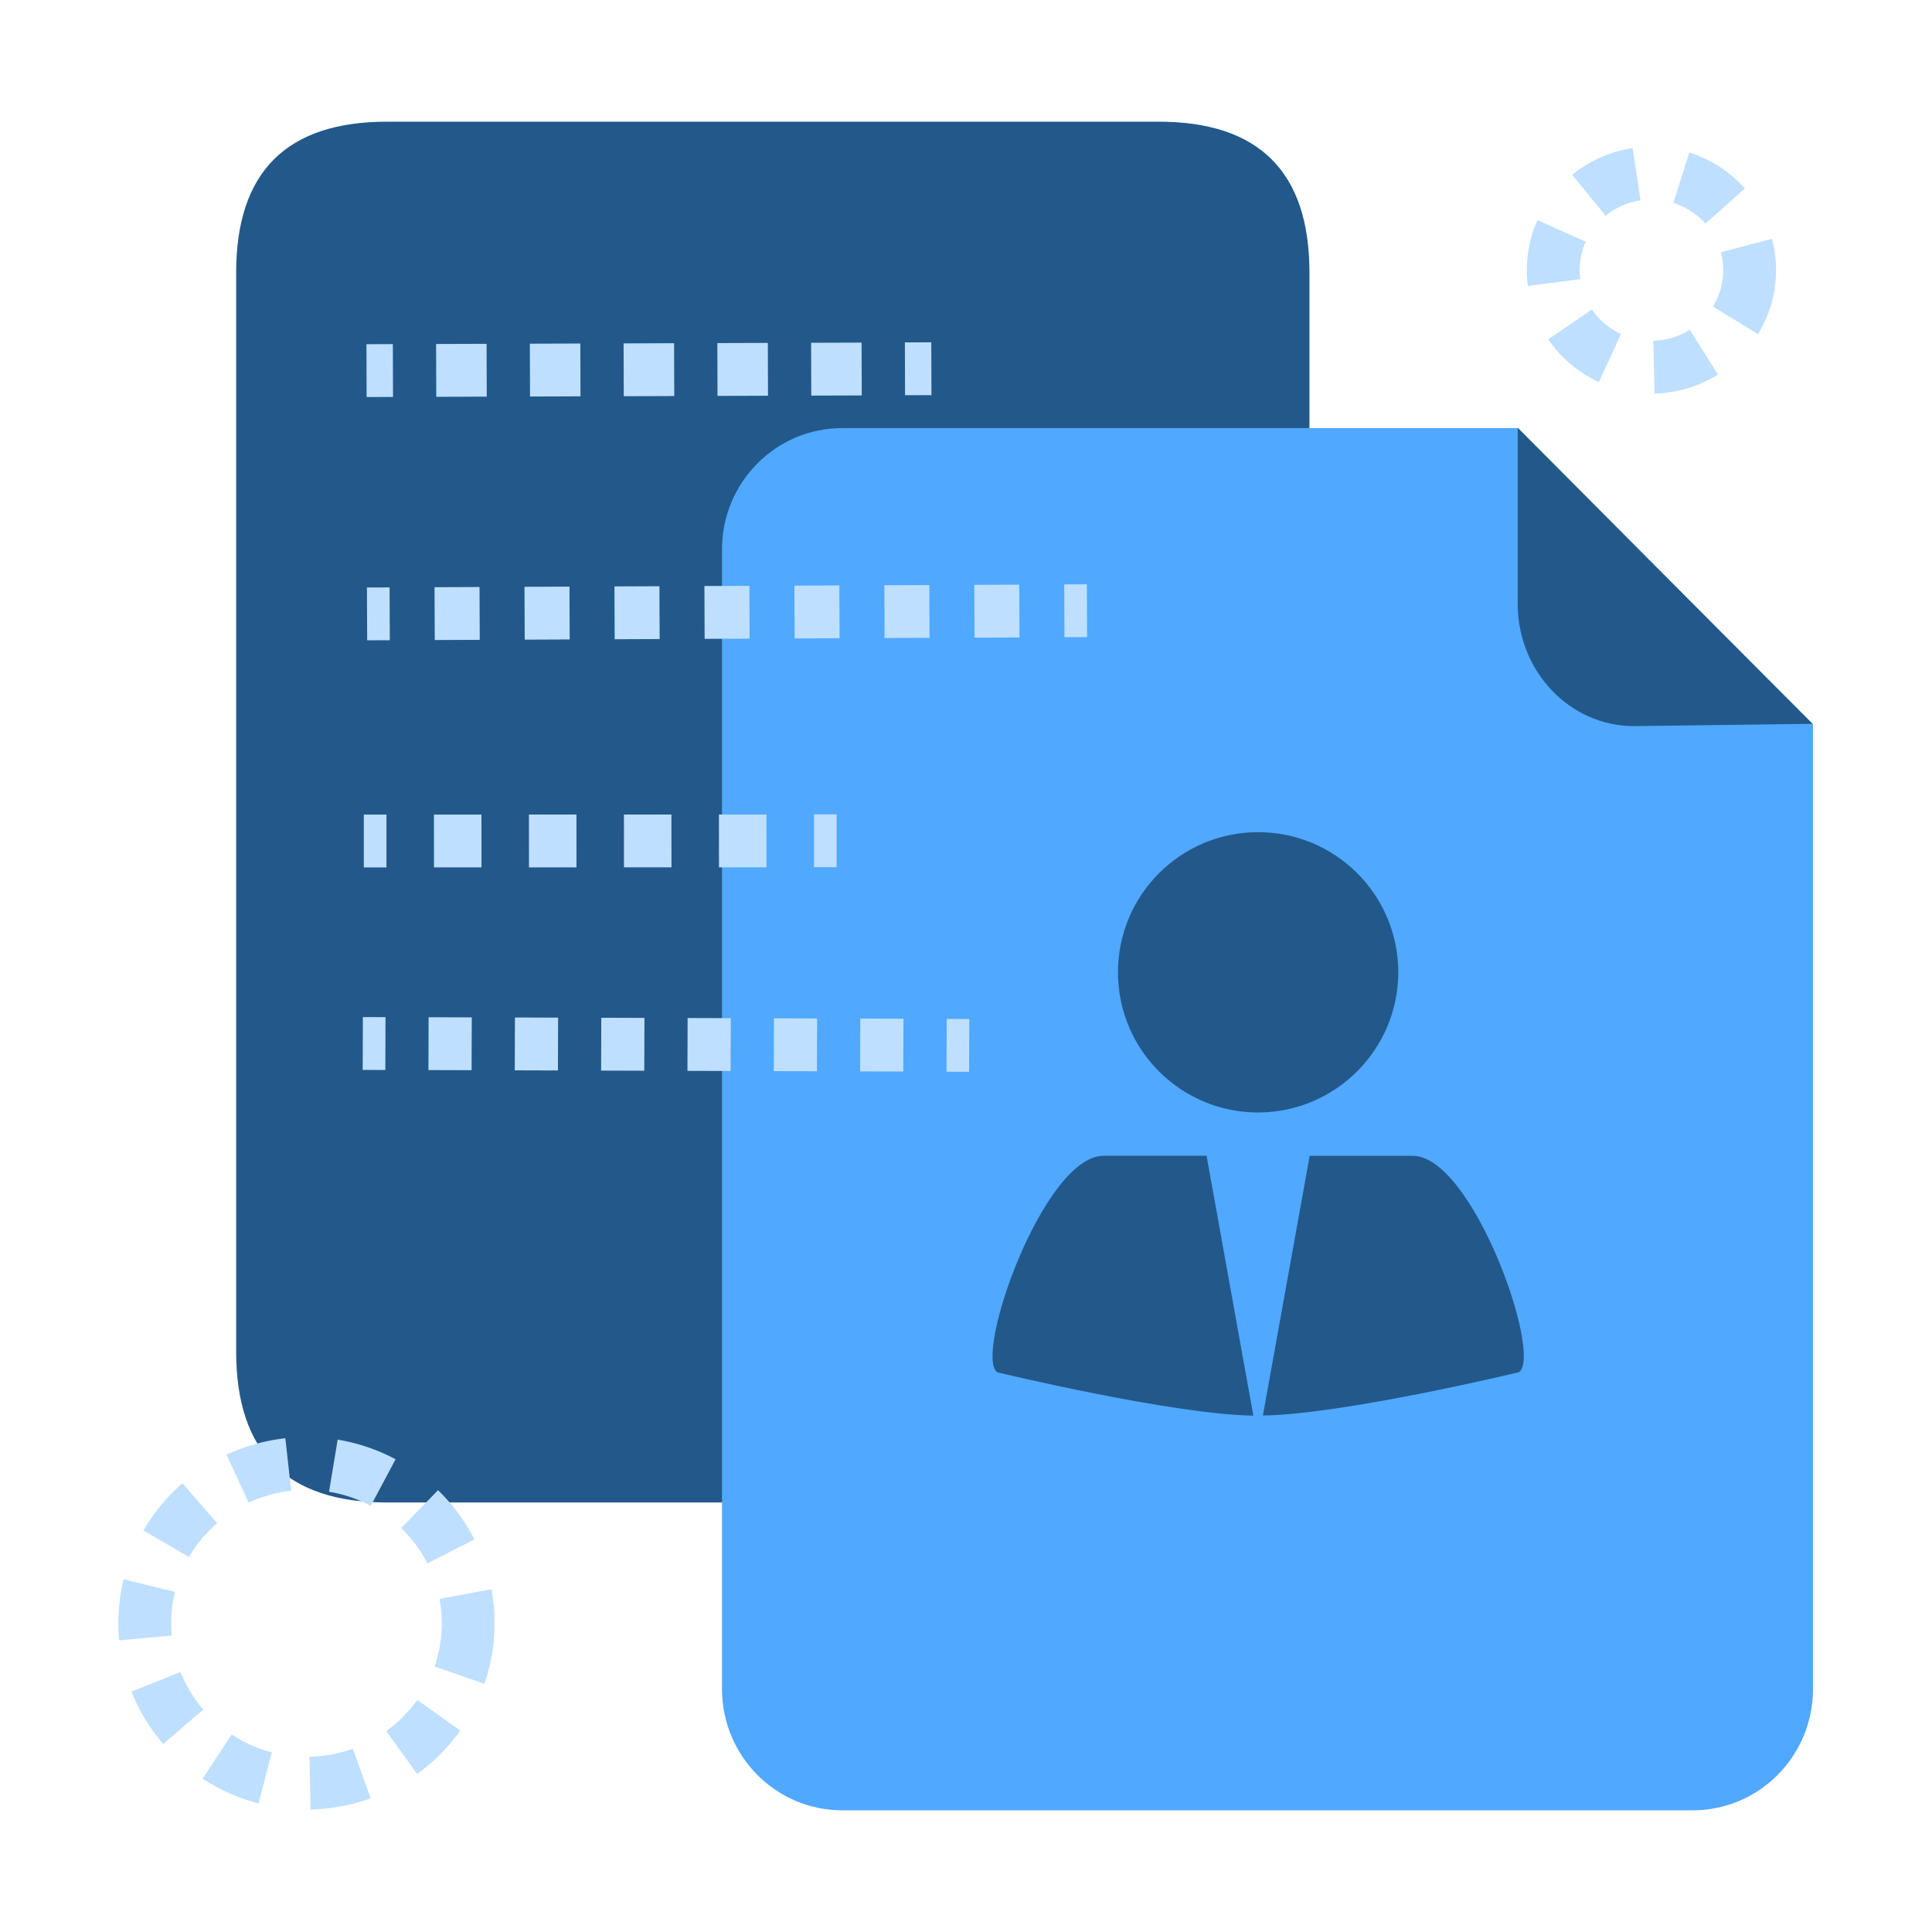
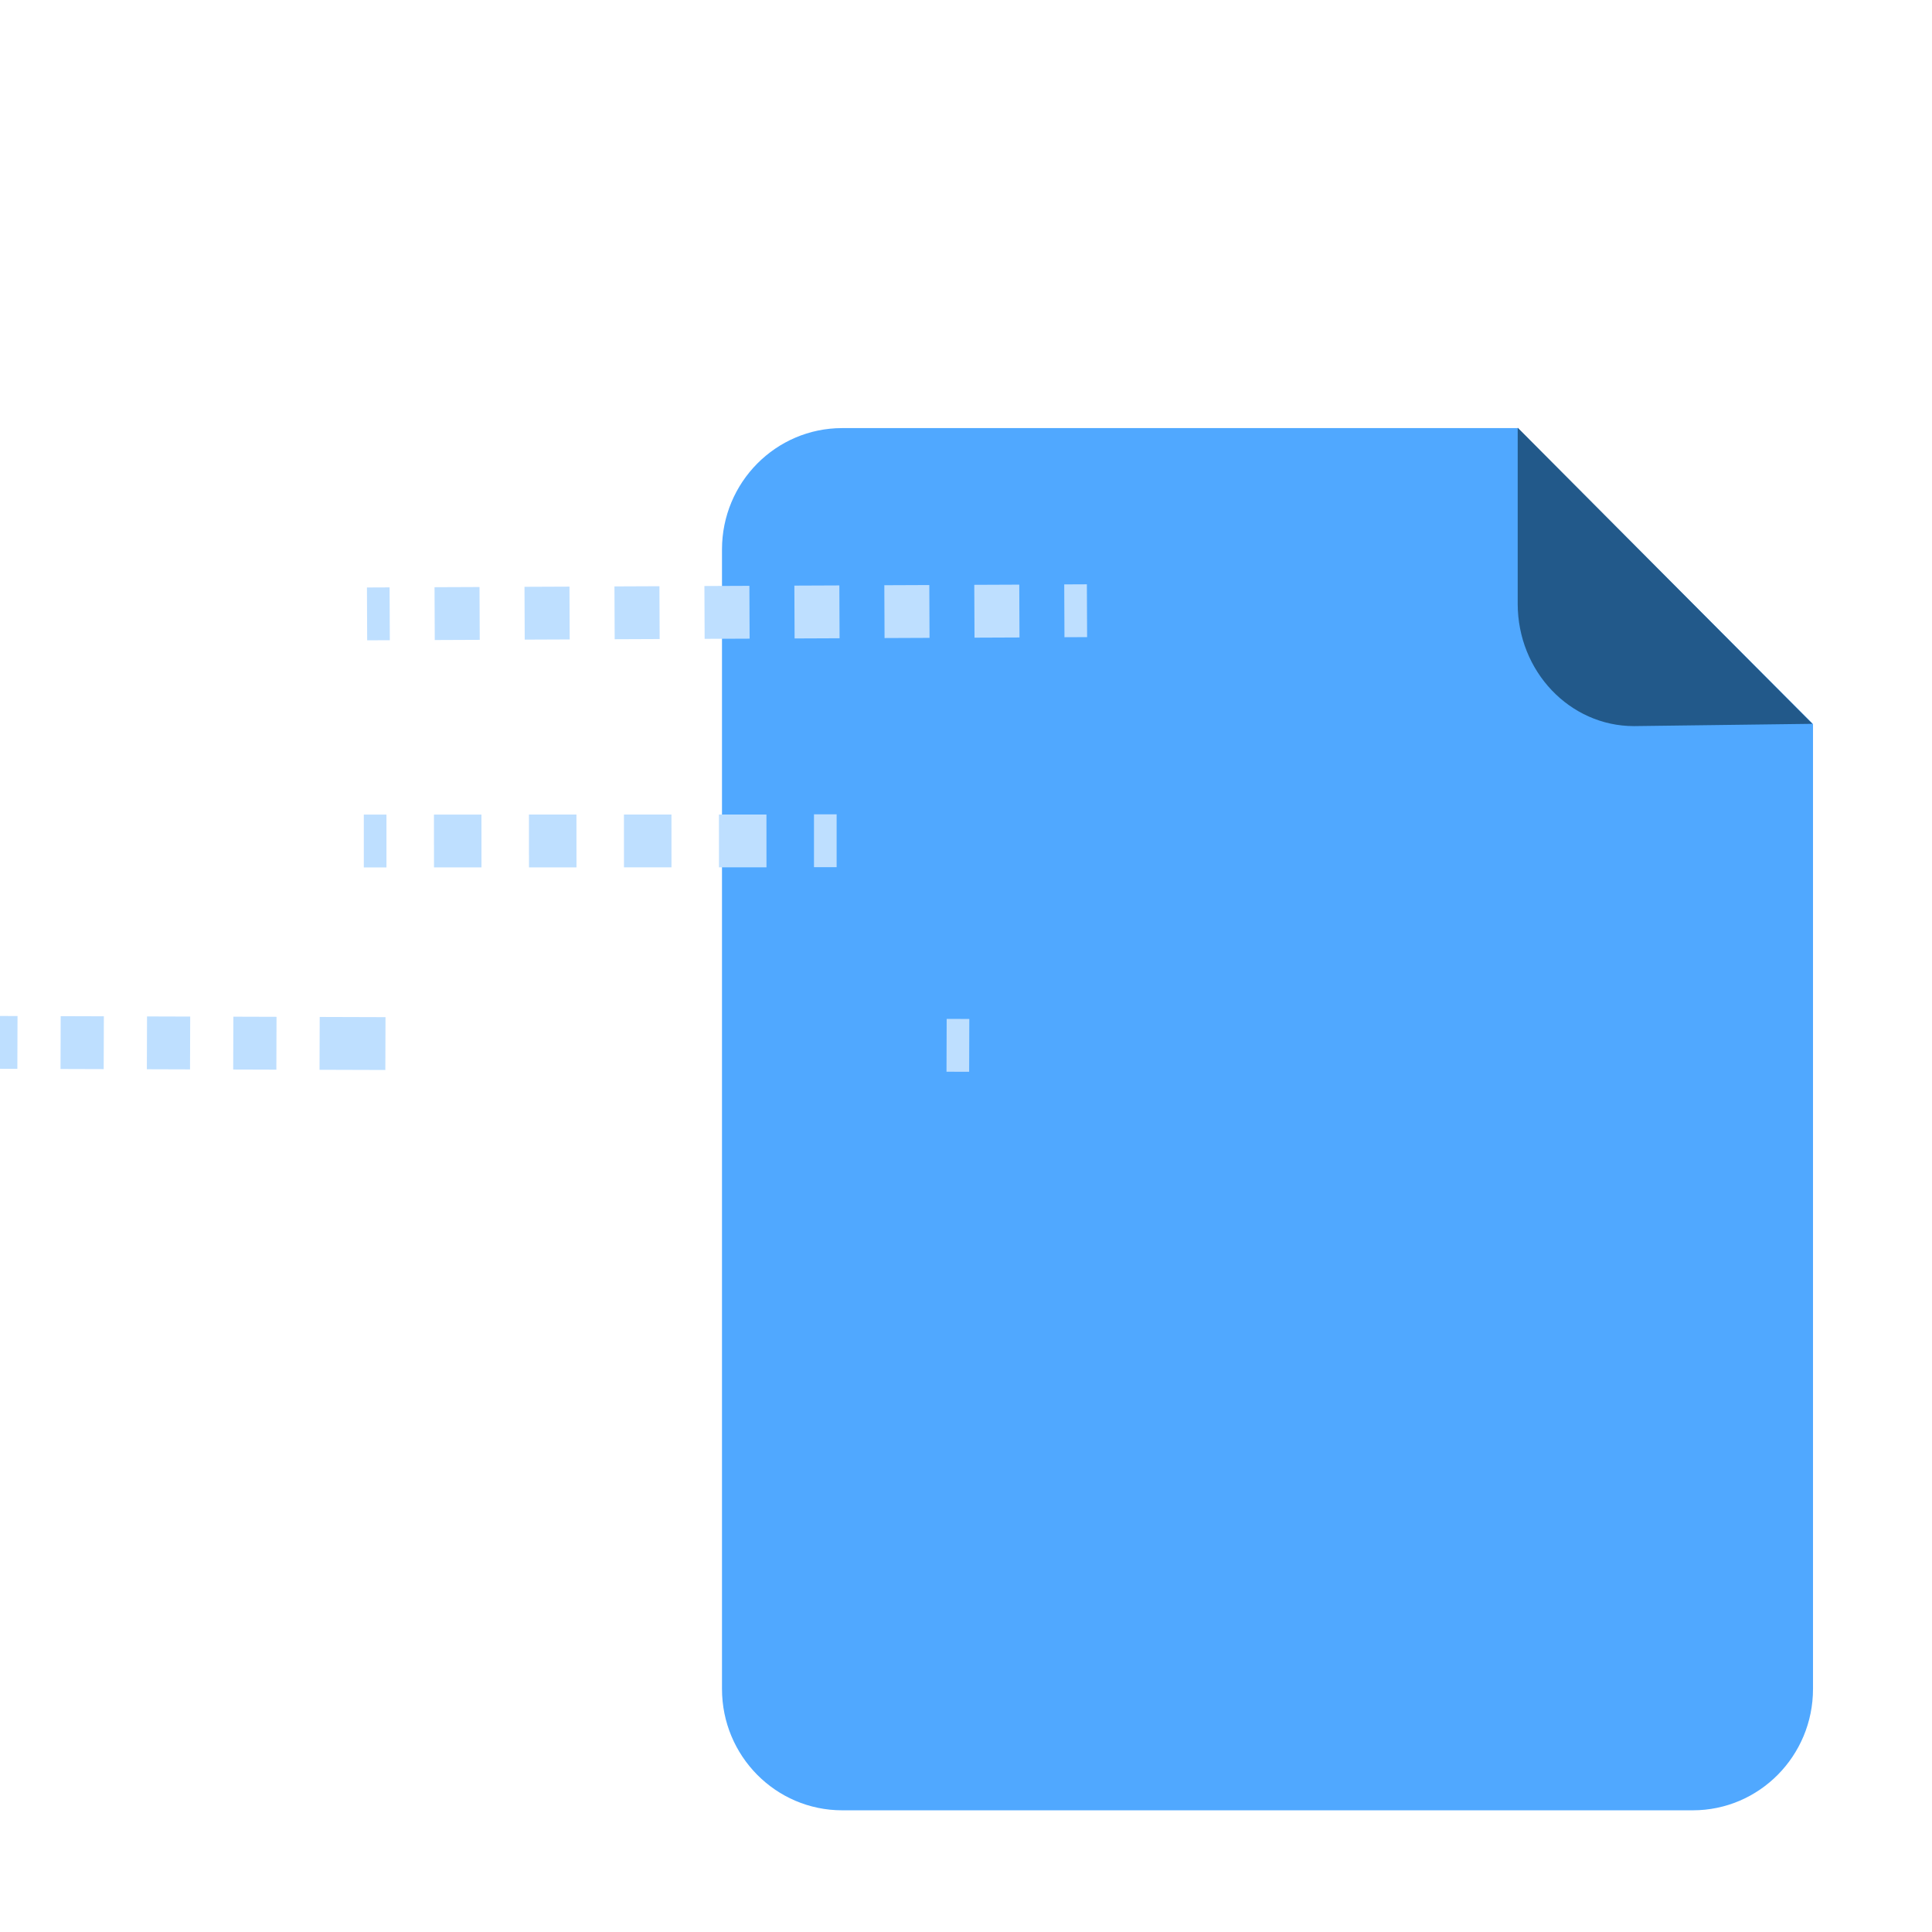
<svg xmlns="http://www.w3.org/2000/svg" t="1692996984817" class="icon" viewBox="0 0 1024 1024" version="1.1" p-id="21936" width="200" height="200">
-   <path d="M125.17 64.49m80 0l408.87 0q80 0 80 80l0 571.86q0 80-80 80l-408.87 0q-80 0-80-80l0-571.86q0-80 80-80Z" fill="#22598A" p-id="21937" />
  <path d="M804.24 226.9H446.37c-35.18 0-63.7 28.8-63.7 64.33v603.94c0 35.53 28.52 64.33 63.7 64.33h450.86c35.18 0 63.7-28.8 63.7-64.33v-511.4" fill="#50A8FF" p-id="21938" />
  <path d="M804.41 226.68v93.31c0 35.82 27.59 64.86 61.63 64.86l94.57-1.21" fill="#22598A" p-id="21939" />
-   <path d="M194.487 311.378l12-0.052 0.122 28-12 0.052zM230.43 339.23l-0.12-28 23.84-0.1 0.12 28-23.84 0.1z m47.68-0.21l-0.12-28 23.84-0.1 0.12 28-23.84 0.1z m47.68-0.21l-0.12-28 23.84-0.1 0.12 28-23.84 0.1z m47.68-0.21l-0.12-28 23.84-0.1 0.12 28-23.84 0.1z m47.68-0.21l-0.12-28 23.84-0.1 0.12 28-23.84 0.1z m47.68-0.21l-0.12-28 23.84-0.1 0.12 28-23.84 0.1z m47.68-0.21l-0.12-28 23.84-0.1 0.12 28-23.84 0.1zM564.066 309.746l12-0.053 0.122 28-12 0.052zM192.83 431.75h12v28h-12zM230.02 459.74l-0.02-28h25.18l0.02 27.99h-25.18z m50.35-0.01l-0.02-28h25.18l0.02 27.99h-25.18z m50.35-0.01l-0.02-28h25.18l0.02 27.99h-25.18z m50.35-0.01l-0.02-28h25.18l0.02 27.99h-25.18zM431.43 431.62h12v28h-12zM192.236 567.08l0.088-28 12 0.037-0.088 28zM478.76 567.93l-22.88-0.07 0.09-28 22.88 0.07-0.09 28z m-45.76-0.14l-22.88-0.07 0.09-28 22.88 0.07-0.09 28z m-45.76-0.14l-22.88-0.07 0.09-28 22.88 0.07-0.09 28z m-45.76-0.14l-22.88-0.07 0.09-28 22.88 0.07-0.09 28z m-45.76-0.14l-22.88-0.07 0.09-28 22.88 0.07-0.09 28z m-45.76-0.14l-22.88-0.07 0.09-28 22.88 0.07-0.09 28zM501.668 568.034l0.088-28 12 0.038-0.088 28z" fill="#BEDFFF" p-id="21940" />
-   <path d="M194.214 182.435l14-0.047 0.093 28-14 0.047zM231.23 210.32l-0.09-28 26.76-0.09 0.09 28-26.76 0.09z m49.69-0.16l-0.09-28 26.76-0.09 0.09 28-26.76 0.09z m49.69-0.16l-0.09-28 26.76-0.09 0.09 28-26.76 0.09z m49.69-0.16l-0.09-28 26.76-0.09 0.09 28-26.76 0.09z m49.69-0.16l-0.09-28 26.76-0.09 0.09 28-26.76 0.09zM479.6 181.478l14-0.046 0.092 28-14 0.046z" fill="#BEDFFF" p-id="21941" />
-   <path d="M876.94 208.58l-0.67-27.99c6.9-0.17 13.61-2.17 19.41-5.8l14.85 23.74c-10.05 6.29-21.67 9.77-33.59 10.05z m-29.51-6.08c-10.83-5-20.1-12.83-26.82-22.65l23.11-15.81a38.058 38.058 0 0 0 15.45 13.04l-11.74 25.42z m84.35-25.41l-23.87-14.63c3.55-5.8 5.43-12.47 5.43-19.29 0-3.21-0.41-6.39-1.22-9.45l27.07-7.15a64.84 64.84 0 0 1 2.15 16.6c0 11.99-3.3 23.72-9.56 33.92zM809.8 151.53c-0.36-2.75-0.54-5.57-0.54-8.36 0-9.22 1.9-18.13 5.65-26.5l25.56 11.44c-2.13 4.75-3.2 9.82-3.2 15.07 0 1.6 0.1 3.21 0.31 4.78l-27.77 3.58z m94.12-33.01a38.064 38.064 0 0 0-16.98-11l8.44-26.7a66.06 66.06 0 0 1 29.45 19.08l-20.91 18.62z m-52.9-4.16L833.3 92.68a66.176 66.176 0 0 1 32.08-14.2l4.14 27.69a38.218 38.218 0 0 0-18.5 8.19zM164.63 959.07l-0.6-27.99c7.89-0.17 15.62-1.59 22.97-4.24l9.47 26.35c-10.2 3.67-20.92 5.65-31.84 5.88z m-27.58-3.21a99.628 99.628 0 0 1-29.64-13.15l15.36-23.41c6.56 4.3 13.73 7.49 21.32 9.46l-7.05 27.1z m84.03-15.64l-16.37-22.71a71.45 71.45 0 0 0 16.45-16.52l22.8 16.25a99.368 99.368 0 0 1-22.87 22.98zM86.51 924.35c-7.15-8.31-12.82-17.65-16.85-27.76l26.01-10.36c2.88 7.23 6.94 13.91 12.06 19.87L86.5 924.36z m170.25-31.9l-26.45-9.18a69.615 69.615 0 0 0 3.84-22.89c0-4.34-0.4-8.68-1.19-12.91l27.52-5.14a98.164 98.164 0 0 1 1.67 18.05c0 10.98-1.81 21.77-5.38 32.07zM63.15 869.44c-0.28-2.99-0.42-6.04-0.42-9.06 0-7.89 0.94-15.74 2.81-23.34l27.2 6.66c-1.33 5.42-2 11.04-2 16.68 0 2.17 0.1 4.35 0.3 6.49l-27.88 2.57z m163.38-40.8a70.703 70.703 0 0 0-13.85-18.7l19.48-20.11c7.86 7.62 14.36 16.39 19.31 26.08l-24.94 12.73z m-126.33-3.39L76 811.16a99.13 99.13 0 0 1 20.7-24.99l18.36 21.14a70.869 70.869 0 0 0-14.86 17.94z m96.29-27.1a71.629 71.629 0 0 0-22.09-7.49l4.57-27.62a99.563 99.563 0 0 1 30.7 10.41l-13.18 24.71z m-64.64-1.73l-11.82-25.38c9.86-4.59 20.36-7.53 31.21-8.74l3.09 27.83c-7.82 0.87-15.38 2.98-22.47 6.29z" fill="#BEDFFF" p-id="21942" />
-   <path d="M741.12 515.07c-0.16-41.03-33.54-74.16-74.57-74-41.03 0.16-74.16 33.54-74 74.57 0.16 40.92 33.37 74 74.28 74 41.1-0.08 74.36-33.46 74.29-74.57z m-156.17 97.52c-31.9 0-69.07 106.11-56.33 114.77 0 0 92.59 22.32 135.68 22.95l-24.79-137.73h-54.57z m163.78 0h-54.57l-24.79 137.66c43.09-0.63 135.68-22.95 135.68-22.95 12.82-8.59-24.36-114.7-56.33-114.7z" fill="#22598A" p-id="21943" />
+   <path d="M194.487 311.378l12-0.052 0.122 28-12 0.052zM230.43 339.23l-0.12-28 23.84-0.1 0.12 28-23.84 0.1z m47.68-0.21l-0.12-28 23.84-0.1 0.12 28-23.84 0.1z m47.68-0.21l-0.12-28 23.84-0.1 0.12 28-23.84 0.1z m47.68-0.21l-0.12-28 23.84-0.1 0.12 28-23.84 0.1z m47.68-0.21l-0.12-28 23.84-0.1 0.12 28-23.84 0.1z m47.68-0.21l-0.12-28 23.84-0.1 0.12 28-23.84 0.1z m47.68-0.21l-0.12-28 23.84-0.1 0.12 28-23.84 0.1zM564.066 309.746l12-0.053 0.122 28-12 0.052zM192.83 431.75h12v28h-12zM230.02 459.74l-0.02-28h25.18l0.02 27.99h-25.18z m50.35-0.01l-0.02-28h25.18l0.02 27.99h-25.18z m50.35-0.01l-0.02-28h25.18l0.02 27.99h-25.18z m50.35-0.01l-0.02-28h25.18l0.02 27.99h-25.18zM431.43 431.62h12v28h-12zM192.236 567.08l0.088-28 12 0.037-0.088 28zl-22.88-0.07 0.09-28 22.88 0.07-0.09 28z m-45.76-0.14l-22.88-0.07 0.09-28 22.88 0.07-0.09 28z m-45.76-0.14l-22.88-0.07 0.09-28 22.88 0.07-0.09 28z m-45.76-0.14l-22.88-0.07 0.09-28 22.88 0.07-0.09 28z m-45.76-0.14l-22.88-0.07 0.09-28 22.88 0.07-0.09 28z m-45.76-0.14l-22.88-0.07 0.09-28 22.88 0.07-0.09 28zM501.668 568.034l0.088-28 12 0.038-0.088 28z" fill="#BEDFFF" p-id="21940" />
</svg>